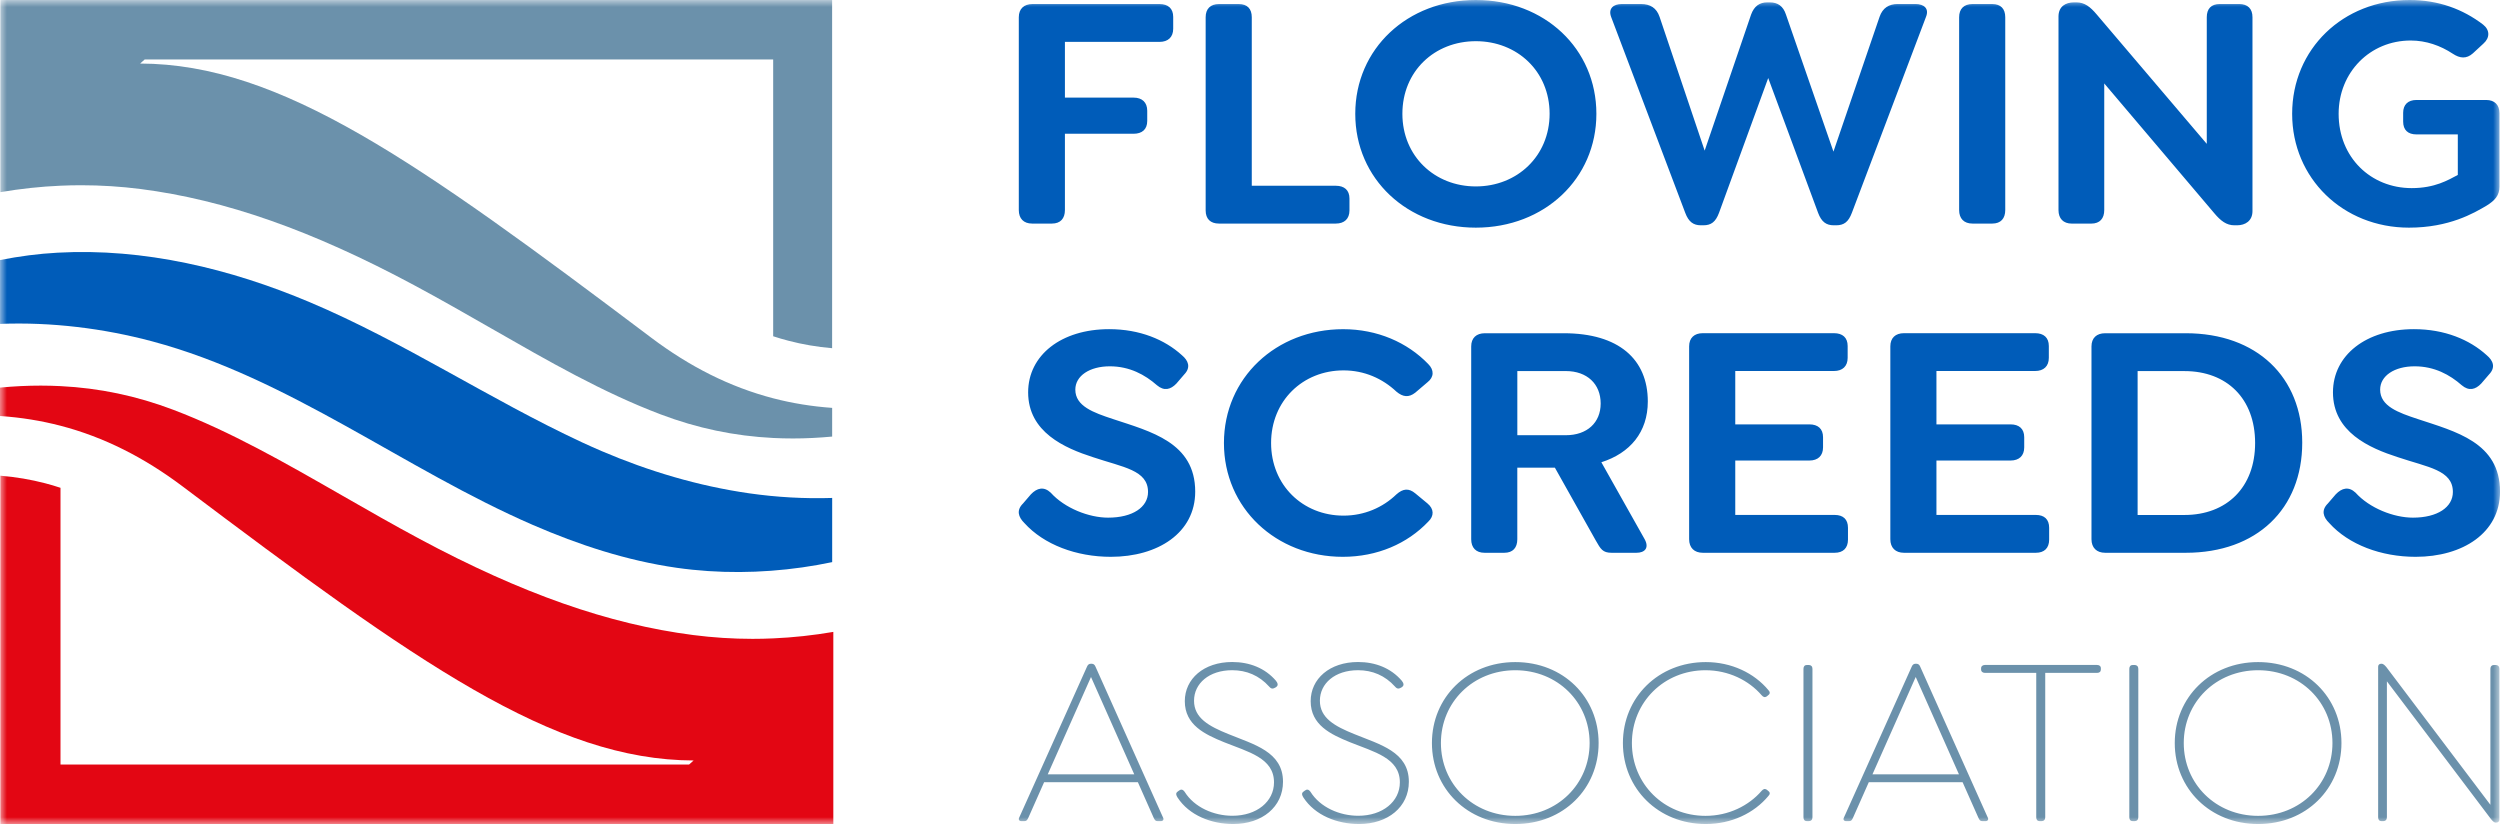
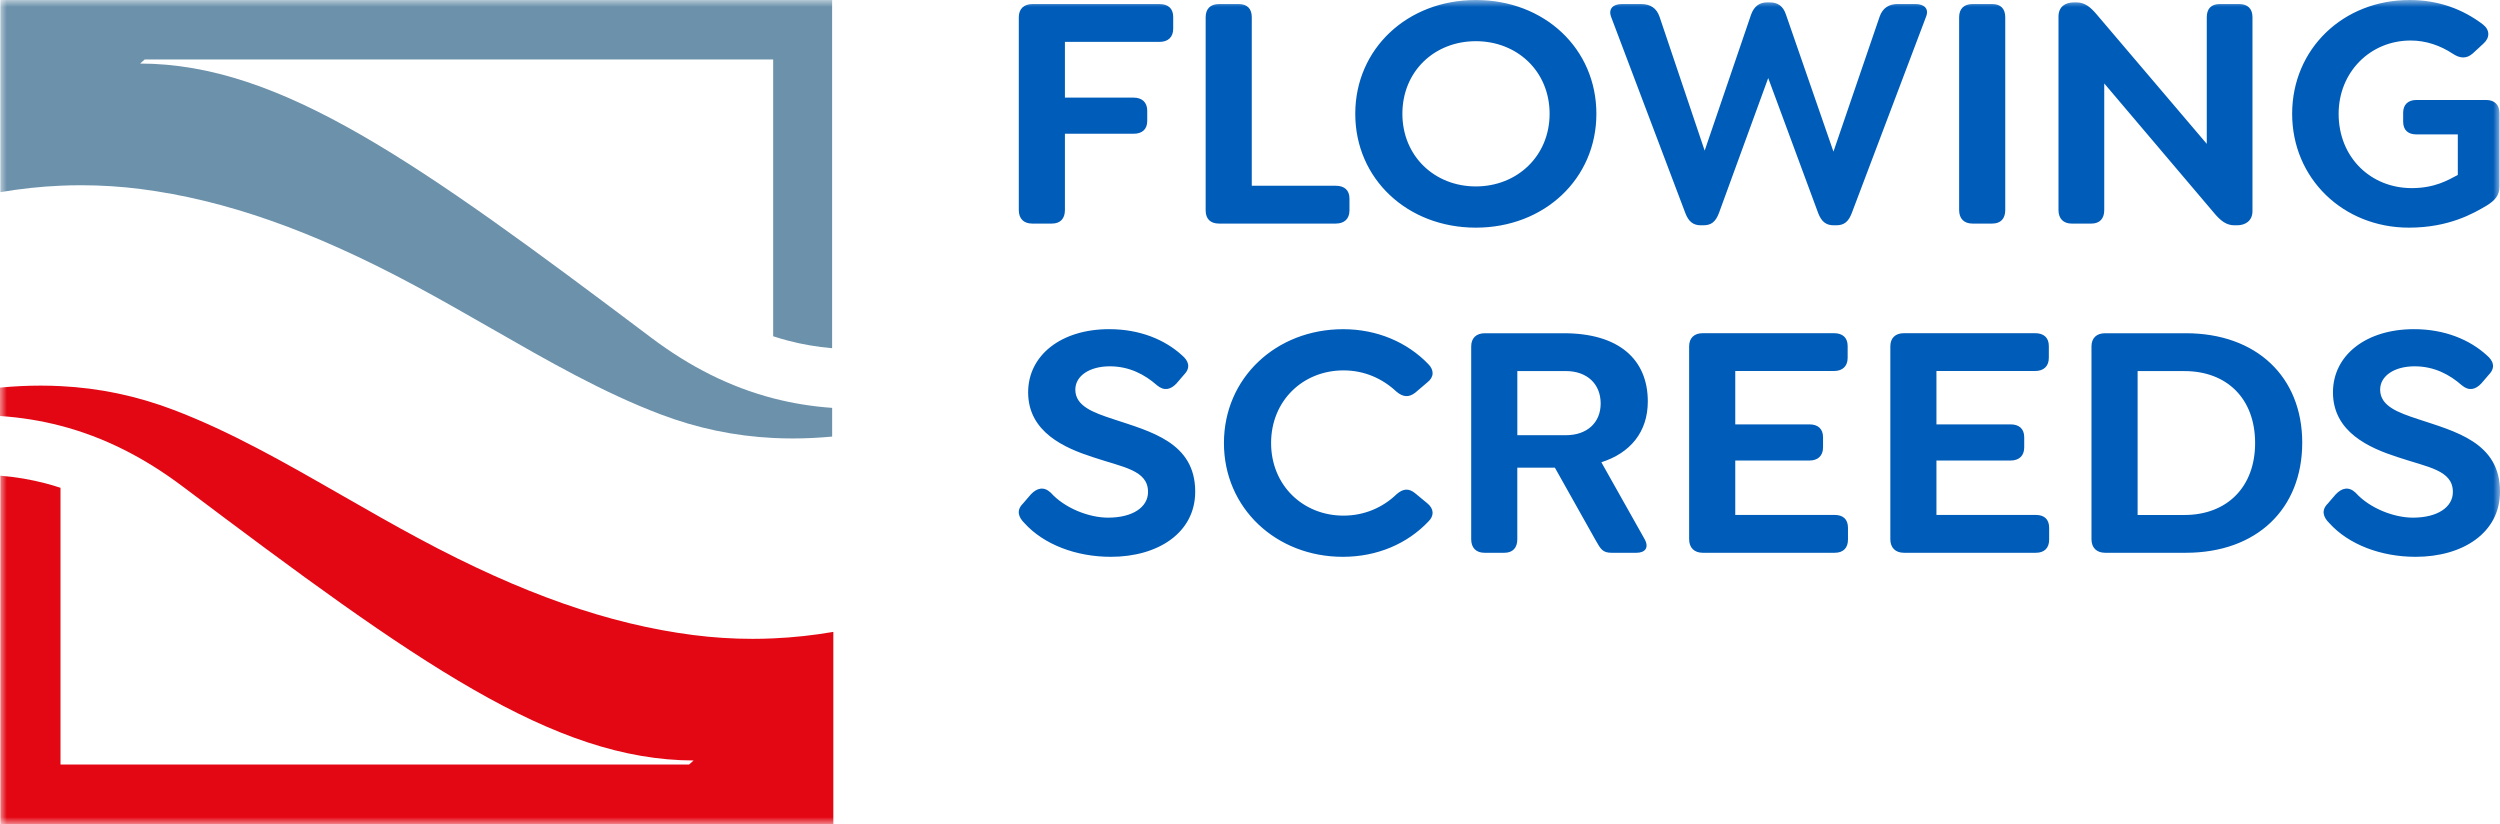
<svg xmlns="http://www.w3.org/2000/svg" width="179" height="59" viewBox="0 0 179 59" fill="none">
  <g clip-path="url(#clip0_1411_668)">
    <mask id="mask0_1411_668" style="mask-type:luminance" maskUnits="userSpaceOnUse" x="0" y="0" width="179" height="59">
      <path d="M179 0H0V59H179V0Z" fill="white" />
    </mask>
    <g mask="url(#mask0_1411_668)">
      <path d="M0 27.752C0.008 27.752 0.019 27.75 0.027 27.75C1.006 27.656 1.968 27.61 2.917 27.61C3.393 27.61 3.865 27.623 4.332 27.646C7.121 27.785 9.773 28.343 12.4 29.338C16.509 30.897 20.392 33.124 24.505 35.482C26.303 36.513 28.164 37.58 30.054 38.592C37.362 42.507 43.582 44.691 49.634 45.469C51.036 45.65 52.467 45.742 53.882 45.742C54.374 45.742 54.867 45.731 55.361 45.708C56.793 45.646 58.228 45.49 59.666 45.244V51.772V53.978V58.432V59H59.1H54.799H52.471H43.182H42.096H0.027V34.061C1.128 34.15 2.206 34.333 3.235 34.602C3.604 34.698 3.97 34.806 4.332 34.927V54.742H34.872H49.337C49.447 54.646 49.556 54.548 49.663 54.45C39.608 54.425 29.848 47.461 13.074 34.827C10.32 32.756 7.445 31.294 4.332 30.483C2.947 30.123 1.516 29.89 0.027 29.788C0.017 29.788 0.008 29.788 0 29.785L0 27.752Z" fill="#E30613" />
    </g>
    <mask id="mask1_1411_668" style="mask-type:luminance" maskUnits="userSpaceOnUse" x="0" y="0" width="179" height="59">
      <path d="M179 0H0V59H179V0Z" fill="white" />
    </mask>
    <g mask="url(#mask1_1411_668)">
      <path d="M0.027 13.758V7.231V0.57V0H0.594H7.222H16.509H17.595H59.58V24.931C58.508 24.84 57.46 24.661 56.456 24.398C56.088 24.303 55.721 24.195 55.359 24.076V4.259H24.821H10.358C10.249 4.354 10.139 4.452 10.032 4.55C20.089 4.575 29.848 11.541 46.622 24.174C49.373 26.247 52.248 27.706 55.361 28.518C56.719 28.871 58.123 29.1 59.582 29.204V31.259C58.632 31.346 57.698 31.394 56.776 31.394C56.3 31.394 55.829 31.382 55.361 31.359C52.572 31.219 49.92 30.661 47.293 29.666C43.182 28.108 39.301 25.88 35.188 23.522C33.388 22.492 31.529 21.424 29.639 20.413C22.333 16.495 16.113 14.31 10.062 13.533C8.66 13.354 7.228 13.263 5.814 13.263C5.321 13.263 4.829 13.273 4.334 13.296C2.903 13.357 1.467 13.513 0.027 13.758Z" fill="#6B91AB" />
    </g>
    <mask id="mask2_1411_668" style="mask-type:luminance" maskUnits="userSpaceOnUse" x="0" y="0" width="179" height="59">
      <path d="M179 0H0V59H179V0Z" fill="white" />
    </mask>
    <g mask="url(#mask2_1411_668)">
-       <path d="M0 18.62C1.366 18.348 2.749 18.166 4.126 18.092C10.304 17.75 16.484 19.234 22.175 21.636C28.913 24.48 35.034 28.58 41.663 31.667C42.13 31.883 42.599 32.093 43.075 32.297C46.449 33.74 50.004 34.799 53.646 35.322C55.61 35.603 57.601 35.717 59.584 35.653V40.248C58.874 40.396 58.163 40.523 57.447 40.625C54.473 41.048 51.427 41.079 48.451 40.654C44.881 40.142 41.437 39.012 38.143 37.582C28.924 33.582 20.715 27.065 10.901 24.442C7.416 23.512 3.688 23.047 0.002 23.191V18.62H0Z" fill="#005CB9" />
-     </g>
+       </g>
    <mask id="mask3_1411_668" style="mask-type:luminance" maskUnits="userSpaceOnUse" x="0" y="0" width="179" height="59">
      <path d="M179 0H0V59H179V0Z" fill="white" />
    </mask>
    <g mask="url(#mask3_1411_668)">
      <path d="M172.961 39.868C176.335 39.868 179.002 38.151 179.002 35.201C179.002 31.671 175.798 30.897 173.108 30.002C171.715 29.542 170.418 29.082 170.418 27.898C170.418 26.907 171.445 26.228 172.887 26.228C174.306 26.228 175.407 26.832 176.261 27.583C176.775 28.018 177.24 27.898 177.655 27.463L178.217 26.809C178.705 26.301 178.509 25.818 178.046 25.431C176.823 24.318 175.038 23.568 172.837 23.568C169.412 23.568 167.04 25.431 167.04 28.091C167.04 30.945 169.656 32.081 171.687 32.735C173.839 33.461 175.626 33.653 175.626 35.226C175.626 36.315 174.525 37.064 172.765 37.064C171.395 37.064 169.658 36.388 168.656 35.274C168.168 34.814 167.678 34.935 167.238 35.395L166.676 36.049C166.187 36.532 166.332 37.016 166.775 37.451C168.166 38.998 170.49 39.868 172.961 39.868ZM153.053 36.871V26.57H156.404C159.437 26.57 161.466 28.528 161.466 31.721C161.466 34.889 159.437 36.873 156.404 36.873H153.053V36.871ZM150.729 39.579H156.5C161.588 39.579 164.84 36.436 164.84 31.694C164.84 27.003 161.588 23.86 156.5 23.86H150.729C150.118 23.86 149.75 24.199 149.75 24.803V38.611C149.752 39.217 150.118 39.579 150.729 39.579ZM136.325 39.579H145.765C146.376 39.579 146.719 39.239 146.719 38.636V37.789C146.719 37.185 146.376 36.869 145.765 36.869H138.649V32.974H143.955C144.568 32.974 144.934 32.635 144.934 32.031V31.305C144.934 30.701 144.568 30.385 143.955 30.385H138.649V26.564H145.717C146.327 26.564 146.696 26.224 146.696 25.621V24.773C146.696 24.17 146.329 23.856 145.717 23.856H136.327C135.714 23.856 135.348 24.195 135.348 24.799V38.607C135.346 39.217 135.714 39.579 136.325 39.579ZM121.921 39.579H131.361C131.972 39.579 132.315 39.239 132.315 38.636V37.789C132.315 37.185 131.972 36.869 131.361 36.869H124.245V32.974H129.551C130.162 32.974 130.53 32.635 130.53 32.031V31.305C130.53 30.701 130.164 30.385 129.551 30.385H124.245V26.564H131.313C131.923 26.564 132.292 26.224 132.292 25.621V24.773C132.292 24.17 131.926 23.856 131.313 23.856H121.921C121.31 23.856 120.942 24.195 120.942 24.799V38.607C120.942 39.217 121.308 39.579 121.921 39.579ZM108.641 26.568H112.114C113.63 26.568 114.608 27.488 114.608 28.889C114.608 30.266 113.63 31.161 112.114 31.161H108.641V26.568ZM114.657 33.097C116.711 32.444 117.983 30.945 117.983 28.745C117.983 25.723 115.903 23.86 111.967 23.86H106.317C105.707 23.86 105.338 24.199 105.338 24.803V38.611C105.338 39.217 105.681 39.579 106.292 39.579H107.711C108.321 39.579 108.639 39.217 108.639 38.611V33.484H111.329L114.263 38.709C114.606 39.312 114.752 39.579 115.387 39.579H117.172C117.759 39.579 118.1 39.239 117.759 38.611L114.657 33.097ZM96.144 39.868C98.613 39.868 100.766 38.925 102.259 37.354C102.699 36.941 102.676 36.436 102.21 36.049L101.331 35.322C100.865 34.935 100.451 34.983 99.986 35.395C99.007 36.338 97.687 36.919 96.195 36.919C93.284 36.919 91.01 34.741 91.01 31.719C91.01 28.697 93.284 26.52 96.195 26.52C97.687 26.52 98.984 27.101 99.986 28.043C100.451 28.431 100.865 28.478 101.331 28.116L102.21 27.367C102.676 27.005 102.699 26.497 102.259 26.062C100.766 24.515 98.615 23.57 96.169 23.57C91.376 23.57 87.634 27.053 87.634 31.719C87.632 36.386 91.374 39.868 96.144 39.868ZM79.536 39.868C82.91 39.868 85.577 38.151 85.577 35.201C85.577 31.671 82.374 30.897 79.684 30.002C78.29 29.542 76.993 29.082 76.993 27.898C76.993 26.907 78.021 26.228 79.463 26.228C80.881 26.228 81.982 26.832 82.837 27.583C83.35 28.018 83.816 27.898 84.23 27.463L84.792 26.809C85.281 26.301 85.085 25.818 84.622 25.431C83.399 24.318 81.614 23.568 79.412 23.568C75.987 23.568 73.615 25.431 73.615 28.091C73.615 30.945 76.231 32.081 78.261 32.735C80.414 33.461 82.199 33.653 82.199 35.226C82.199 36.315 81.098 37.064 79.338 37.064C77.968 37.064 76.231 36.388 75.23 35.274C74.741 34.814 74.251 34.935 73.811 35.395L73.249 36.049C72.76 36.532 72.906 37.016 73.346 37.451C74.743 38.998 77.067 39.868 79.536 39.868Z" fill="#005CB9" />
    </g>
    <mask id="mask4_1411_668" style="mask-type:luminance" maskUnits="userSpaceOnUse" x="0" y="0" width="179" height="59">
      <path d="M179 0H0V59H179V0Z" fill="white" />
    </mask>
    <g mask="url(#mask4_1411_668)">
      <path d="M172.481 16.3C175.367 16.3 177.129 15.259 178.032 14.728C178.619 14.366 178.962 14.002 178.962 13.373V8.101C178.962 7.52 178.619 7.158 178.008 7.158H173.02C172.409 7.158 172.066 7.497 172.066 8.076V8.705C172.066 9.308 172.409 9.624 173.02 9.624H175.979V12.526C175.295 12.888 174.342 13.469 172.679 13.469C169.745 13.469 167.446 11.269 167.446 8.149C167.446 5.174 169.696 2.901 172.607 2.901C173.708 2.901 174.735 3.264 175.615 3.844C176.129 4.184 176.594 4.232 177.059 3.819L177.817 3.118C178.282 2.706 178.282 2.15 177.792 1.763C176.346 0.654 174.584 0 172.532 0C167.762 0 164.118 3.507 164.118 8.149C164.118 12.77 167.762 16.3 172.481 16.3ZM160.327 0.289H158.934C158.321 0.289 158.005 0.629 158.005 1.232V10.301L150.129 1.041C149.664 0.485 149.249 0.171 148.685 0.171H148.489C147.902 0.171 147.388 0.46 147.388 1.186V15.042C147.388 15.646 147.731 16.01 148.342 16.01H149.735C150.346 16.01 150.664 15.648 150.664 15.042V5.974L158.538 15.261C159.003 15.817 159.418 16.131 159.98 16.131H160.176C160.763 16.131 161.277 15.817 161.277 15.115V1.234C161.281 0.629 160.938 0.289 160.327 0.289ZM141.227 16.008H142.646C143.256 16.008 143.576 15.646 143.576 15.04V1.234C143.576 0.631 143.258 0.291 142.646 0.291H141.227C140.617 0.291 140.274 0.631 140.274 1.234V15.042C140.274 15.646 140.617 16.008 141.227 16.008ZM137.144 0.289H135.872C135.262 0.289 134.797 0.556 134.576 1.207L131.275 10.857L127.874 1.041C127.678 0.437 127.286 0.171 126.724 0.171H126.529C125.99 0.171 125.6 0.437 125.379 1.041L122.054 10.786L118.827 1.209C118.606 0.556 118.143 0.291 117.507 0.291H116.113C115.526 0.291 115.135 0.606 115.356 1.209L120.662 15.236C120.906 15.89 121.249 16.131 121.788 16.131H121.959C122.521 16.131 122.839 15.89 123.083 15.236L126.604 5.587L130.174 15.236C130.418 15.89 130.762 16.131 131.298 16.131H131.469C132.031 16.131 132.349 15.89 132.595 15.236L137.901 1.209C138.146 0.604 137.754 0.289 137.144 0.289ZM105.669 13.348C102.709 13.348 100.411 11.171 100.411 8.149C100.411 5.102 102.709 2.949 105.669 2.949C108.628 2.949 110.952 5.102 110.952 8.149C110.95 11.173 108.628 13.348 105.669 13.348ZM105.669 16.3C110.584 16.3 114.301 12.792 114.301 8.151C114.301 3.482 110.584 0 105.669 0C100.777 0 97.037 3.482 97.037 8.149C97.037 12.815 100.777 16.3 105.669 16.3ZM87.278 16.008H95.643C96.254 16.008 96.622 15.669 96.622 15.065V14.218C96.622 13.615 96.256 13.3 95.643 13.3H89.627V1.234C89.627 0.631 89.309 0.291 88.697 0.291H87.278C86.668 0.291 86.325 0.631 86.325 1.234V15.067C86.325 15.671 86.666 16.008 87.278 16.008ZM73.899 16.008H75.318C75.928 16.008 76.248 15.646 76.248 15.04V9.577H81.163C81.774 9.577 82.142 9.262 82.142 8.659V7.932C82.142 7.329 81.776 6.989 81.163 6.989H76.248V2.999H83.022C83.632 2.999 84.001 2.66 84.001 2.056V1.209C84.001 0.606 83.635 0.291 83.022 0.291H73.925C73.314 0.291 72.946 0.631 72.946 1.234V15.042C72.946 15.646 73.289 16.008 73.899 16.008Z" fill="#005CB9" />
    </g>
    <mask id="mask5_1411_668" style="mask-type:luminance" maskUnits="userSpaceOnUse" x="0" y="0" width="179" height="59">
      <path d="M179 0H0V59H179V0Z" fill="white" />
    </mask>
    <g mask="url(#mask5_1411_668)">
-       <path d="M178.695 47.613H178.573C178.417 47.613 178.312 47.717 178.312 47.887V57.624L170.865 47.767C170.759 47.646 170.656 47.525 170.517 47.525H170.484C170.378 47.525 170.275 47.594 170.275 47.731V58.519C170.275 58.692 170.361 58.794 170.519 58.794H170.641C170.797 58.794 170.902 58.69 170.902 58.519V48.782L178.35 58.64C178.455 58.761 178.558 58.898 178.697 58.898H178.733C178.855 58.898 178.958 58.813 178.958 58.692V47.887C178.956 47.715 178.853 47.613 178.695 47.613ZM161.681 58.415C158.654 58.415 156.357 56.128 156.357 53.201C156.357 50.277 158.654 47.989 161.681 47.989C164.708 47.989 167.004 50.277 167.004 53.201C167.004 56.128 164.708 58.415 161.681 58.415ZM161.681 59C165.127 59 167.648 56.471 167.648 53.201C167.648 49.934 165.127 47.405 161.681 47.405C158.254 47.405 155.713 49.934 155.713 53.201C155.711 56.471 158.252 59 161.681 59ZM152.703 58.794H152.842C152.998 58.794 153.103 58.69 153.103 58.519V47.887C153.103 47.715 152.998 47.613 152.842 47.613H152.703C152.548 47.613 152.459 47.717 152.459 47.887V58.519C152.459 58.692 152.545 58.794 152.703 58.794ZM146.039 58.794H146.178C146.334 58.794 146.439 58.69 146.439 58.519V48.179H150.144C150.318 48.179 150.422 48.093 150.422 47.937V47.852C150.422 47.698 150.316 47.611 150.144 47.611H142.124C141.968 47.611 141.846 47.696 141.846 47.852V47.937C141.846 48.091 141.968 48.179 142.124 48.179H145.795V58.519C145.795 58.692 145.883 58.794 146.039 58.794ZM134.069 55.441L137.165 48.472L140.261 55.441H134.069ZM142.316 58.519L137.478 47.715C137.426 47.594 137.34 47.525 137.217 47.525H137.148C137.026 47.525 136.94 47.594 136.887 47.715L132.033 58.519C131.947 58.673 132.016 58.794 132.189 58.794H132.38C132.555 58.794 132.589 58.725 132.675 58.553L133.805 56.007H140.522L141.653 58.553C141.739 58.725 141.775 58.794 141.949 58.794H142.158C142.332 58.794 142.402 58.673 142.316 58.519ZM129.372 58.794H129.511C129.667 58.794 129.772 58.69 129.772 58.519V47.887C129.772 47.715 129.667 47.613 129.511 47.613H129.372C129.217 47.613 129.128 47.717 129.128 47.887V58.519C129.128 58.692 129.215 58.794 129.372 58.794ZM122.134 59C123.961 59 125.596 58.226 126.621 56.987C126.743 56.867 126.743 56.729 126.621 56.644L126.499 56.54C126.36 56.455 126.255 56.488 126.133 56.625C125.211 57.691 123.767 58.415 122.115 58.415C119.14 58.415 116.844 56.128 116.844 53.201C116.844 50.277 119.14 47.989 122.115 47.989C123.767 47.989 125.211 48.712 126.133 49.779C126.255 49.917 126.358 49.952 126.499 49.865L126.621 49.761C126.743 49.675 126.743 49.538 126.621 49.417C125.594 48.179 123.959 47.405 122.134 47.405C118.741 47.405 116.2 49.934 116.2 53.201C116.202 56.471 118.741 59 122.134 59ZM108.494 58.415C105.467 58.415 103.17 56.128 103.17 53.201C103.17 50.277 105.467 47.989 108.494 47.989C111.521 47.989 113.817 50.277 113.817 53.201C113.817 56.128 111.521 58.415 108.494 58.415ZM108.494 59C111.94 59 114.461 56.471 114.461 53.201C114.461 49.934 111.94 47.405 108.494 47.405C105.067 47.405 102.526 49.934 102.526 53.201C102.526 56.471 105.067 59 108.494 59ZM97.306 59C99.377 59 100.874 57.778 100.874 55.972C100.874 53.822 98.786 53.305 96.976 52.564C95.565 51.996 94.504 51.411 94.504 50.173C94.504 48.934 95.582 47.987 97.237 47.987C98.264 47.987 99.169 48.366 99.88 49.157C100.055 49.363 100.177 49.311 100.333 49.226L100.386 49.19C100.56 49.07 100.491 48.897 100.369 48.743C99.586 47.831 98.472 47.4 97.237 47.4C95.201 47.4 93.844 48.605 93.844 50.204C93.844 51.907 95.271 52.579 96.662 53.145C98.367 53.834 100.23 54.263 100.23 56.017C100.23 57.393 98.994 58.409 97.254 58.409C95.915 58.409 94.521 57.807 93.827 56.688C93.671 56.482 93.549 56.515 93.41 56.619L93.341 56.671C93.166 56.792 93.218 56.929 93.324 57.102C94.157 58.382 95.74 59 97.306 59ZM88.295 59C90.366 59 91.863 57.778 91.863 55.972C91.863 53.822 89.775 53.305 87.965 52.564C86.554 51.996 85.493 51.411 85.493 50.173C85.493 48.934 86.571 47.987 88.225 47.987C89.253 47.987 90.158 48.366 90.869 49.157C91.044 49.363 91.166 49.311 91.322 49.226L91.374 49.19C91.549 49.07 91.48 48.897 91.358 48.743C90.575 47.831 89.461 47.4 88.225 47.4C86.19 47.4 84.832 48.605 84.832 50.204C84.832 51.907 86.26 52.579 87.651 53.145C89.356 53.834 91.219 54.263 91.219 56.017C91.219 57.393 89.983 58.409 88.242 58.409C86.904 58.409 85.51 57.807 84.816 56.688C84.66 56.482 84.538 56.515 84.399 56.619L84.329 56.671C84.155 56.792 84.207 56.929 84.312 57.102C85.146 58.382 86.729 59 88.295 59ZM75.019 55.441L78.116 48.472L81.212 55.441H75.019ZM83.266 58.519L78.429 47.715C78.377 47.594 78.29 47.525 78.168 47.525H78.099C77.977 47.525 77.89 47.594 77.838 47.715L72.984 58.519C72.897 58.673 72.967 58.794 73.14 58.794H73.331C73.506 58.794 73.54 58.725 73.628 58.553L74.758 56.007H81.473L82.603 58.553C82.69 58.725 82.725 58.794 82.898 58.794H83.106C83.283 58.794 83.353 58.673 83.266 58.519Z" fill="#6B91AB" />
-     </g>
+       </g>
  </g>
  <defs>
    <clipPath id="clip0_1411_668">
      <rect width="179" height="59" fill="white" />
    </clipPath>
  </defs>
</svg>